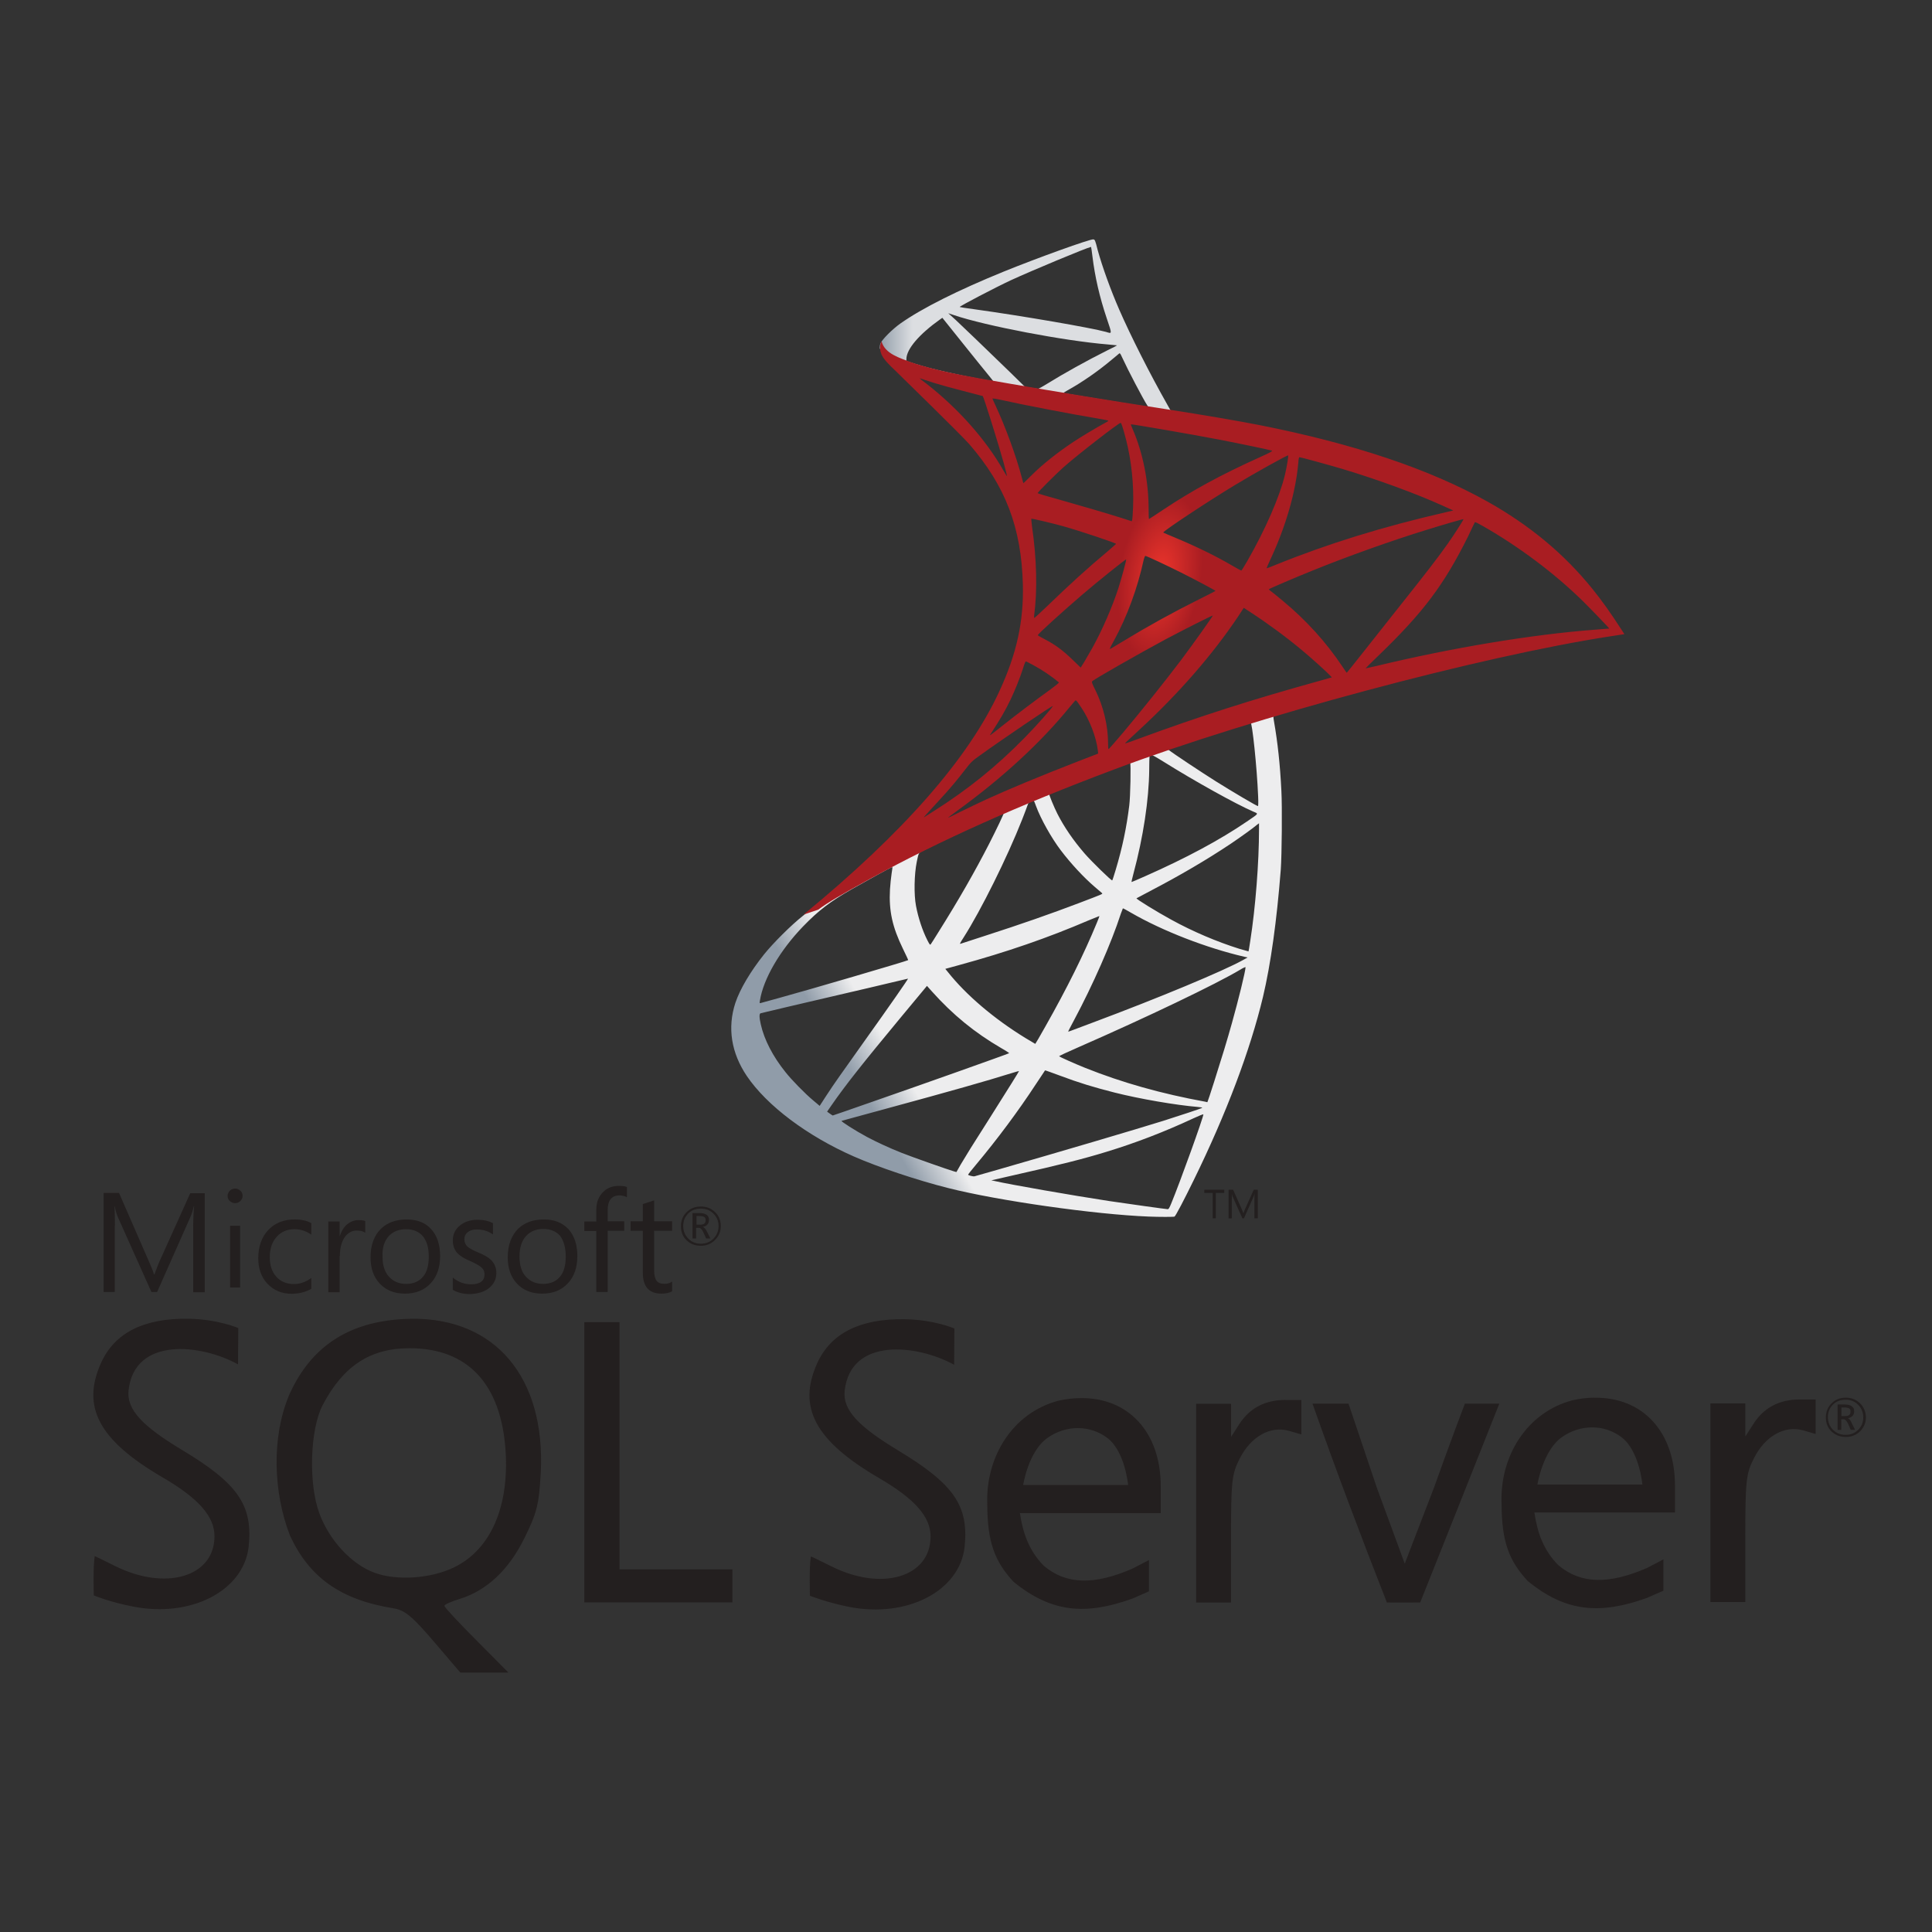
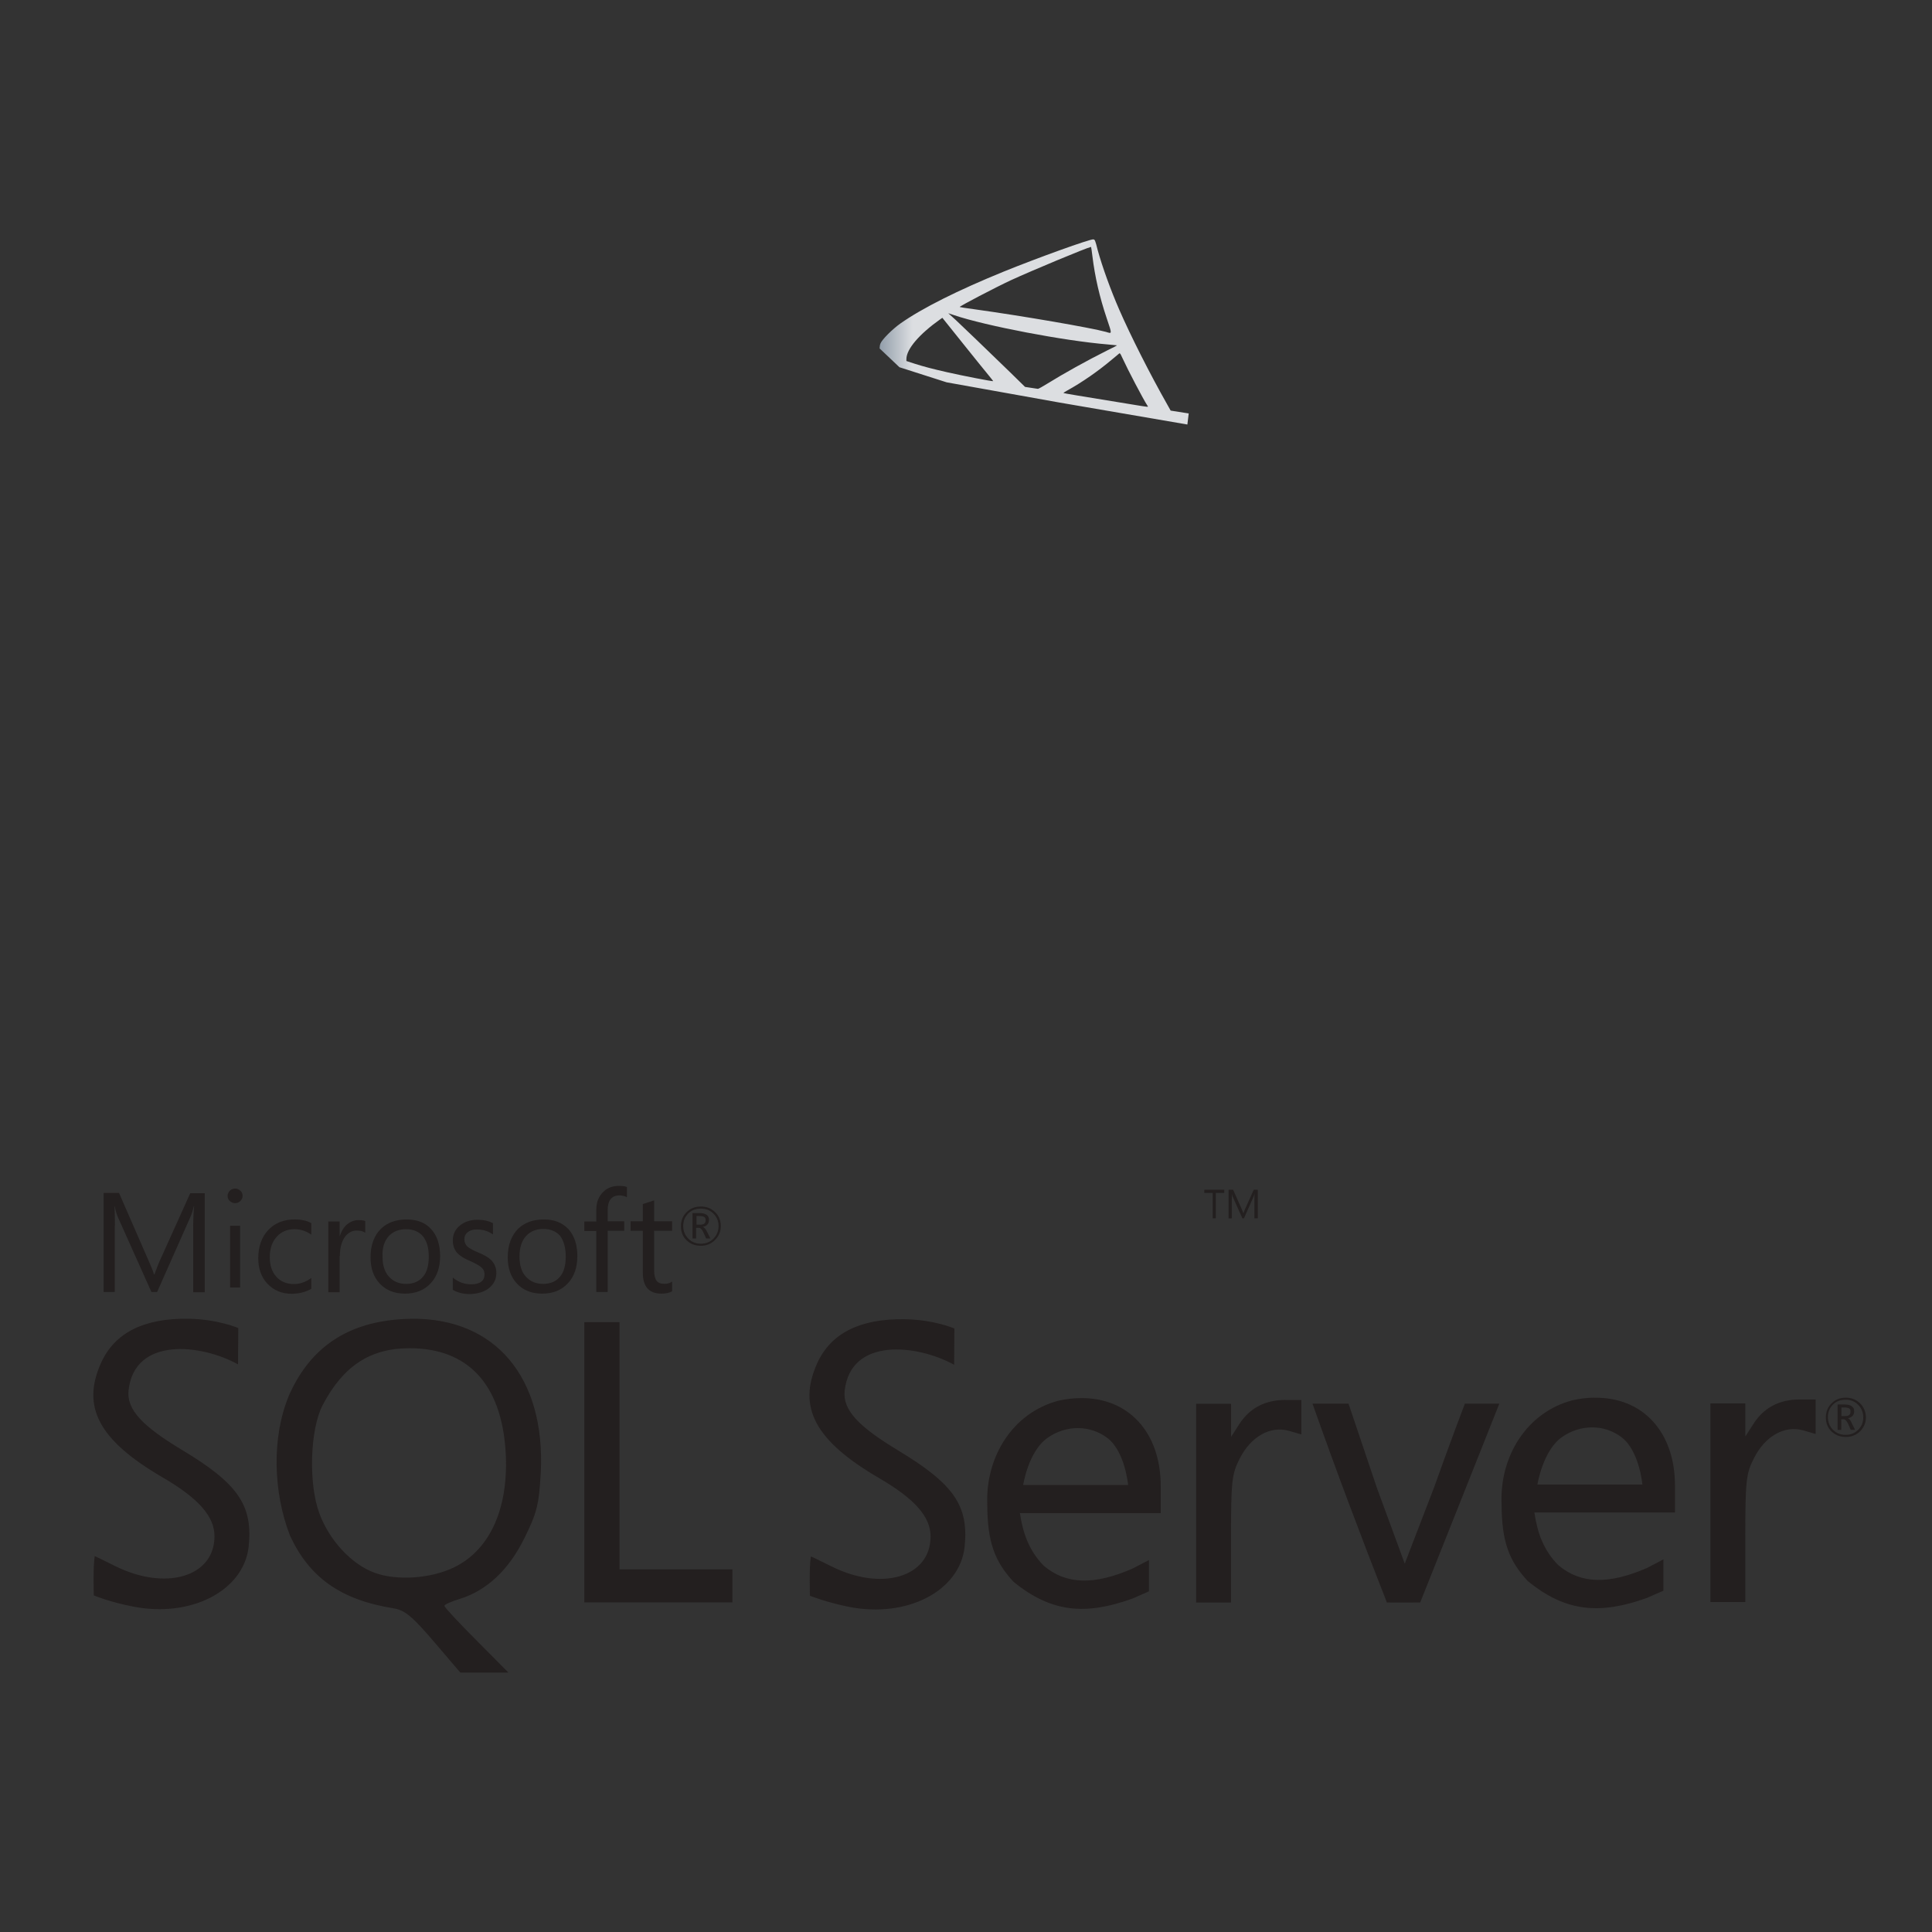
<svg xmlns="http://www.w3.org/2000/svg" version="1.1" id="Layer_1" x="0px" y="0px" viewBox="0 0 100 100" style="enable-background:new 0 0 100 100;" xml:space="preserve">
  <rect x="0" y="0" width="100" height="100" fill="#333333" stroke="none" />
  <style type="text/css">
	.st0{fill:url(#SVGID_1_);}
	.st1{fill:url(#SVGID_00000116950495809524386540000013636566501128718014_);}
	.st2{fill:url(#SVGID_00000093893834236744854700000004181733182409114007_);}
	.st3{fill:#231F1F;}
</style>
  <g transform="matrix(.569 0 0 .569 199.451 -82.735)">
    <linearGradient id="SVGID_1_" gradientUnits="userSpaceOnUse" x1="-20848.951" y1="-15202.132" x2="-20752.531" y2="-15259.104" gradientTransform="matrix(0.038 0 0 0.038 521.65 824.992)">
      <stop offset="0" style="stop-color:#909CA9" />
      <stop offset="1" style="stop-color:#EDEDEE" />
    </linearGradient>
-     <path class="st0" d="M-232.717,208.691l-17.808,5.815l-15.492,6.838l-4.334,1.144   c-1.104,1.05-2.261,2.113-3.513,3.19c-1.373,1.184-2.652,2.261-3.634,3.042   c-1.09,0.862-2.705,2.477-3.526,3.499c-1.225,1.534-2.194,3.163-2.611,4.415c-0.74,2.261-0.377,4.55,1.05,6.663   c1.831,2.692,5.478,5.438,9.732,7.309c2.167,0.956,5.815,2.181,8.561,2.867   c4.563,1.158,13.393,2.409,18.252,2.598c0.982,0.04,2.302,0.04,2.355,0c0.108-0.068,0.862-1.508,1.737-3.298   c2.988-6.098,5.142-11.818,6.313-16.704c0.7-2.961,1.252-6.905,1.615-11.575c0.094-1.306,0.135-5.68,0.054-7.161   c-0.121-2.423-0.337-4.388-0.673-6.313c-0.054-0.283-0.068-0.538-0.041-0.552   c0.054-0.04,0.215-0.094,2.409-0.727l-0.444-1.05v-0h0L-232.717,208.691z M-236.782,211.074   c0.162,0,0.592,4.132,0.7,6.744c0.027,0.552,0.013,0.915-0.013,0.915c-0.108,0-2.275-1.279-3.822-2.248   c-1.346-0.848-3.903-2.544-4.307-2.867c-0.135-0.094-0.121-0.108,0.982-0.485   C-241.372,212.5-236.93,211.074-236.782,211.074z M-245.854,214.062c0.121,0,0.431,0.175,1.171,0.633   c2.773,1.736,6.542,3.836,8.157,4.536c0.498,0.215,0.552,0.134-0.592,0.915c-2.45,1.669-5.505,3.311-9.247,4.967   c-0.659,0.296-1.211,0.525-1.225,0.525c-0.027,0,0.054-0.336,0.161-0.74c0.902-3.352,1.413-6.744,1.44-9.463   c0.013-1.346,0.013-1.346,0.135-1.386C-245.881,214.062-245.868,214.062-245.854,214.062L-245.854,214.062z    M-247.725,214.775c0.081,0.081,0.027,3.096-0.081,3.917c-0.242,1.965-0.619,3.796-1.238,5.855   c-0.148,0.498-0.283,0.915-0.309,0.942c-0.054,0.067-1.898-1.736-2.504-2.436c-1.05-1.212-1.871-2.423-2.477-3.607   c-0.31-0.606-0.794-1.79-0.754-1.831C-254.873,217.467-247.779,214.721-247.725,214.775L-247.725,214.775z    M-256.528,218.234c0.013,0,0.027,0,0.041,0.013c0.027,0.027,0.121,0.242,0.202,0.485   c0.431,1.171,1.399,2.894,2.234,3.998c0.915,1.212,2.113,2.503,3.109,3.352c0.323,0.269,0.619,0.525,0.659,0.565   c0.081,0.081,0.108,0.067-2.086,0.902c-2.544,0.969-5.317,1.938-8.493,2.961   c-0.759,0.245-1.517,0.491-2.274,0.74c-0.121,0.041-0.081-0.027,0.269-0.579   c1.575-2.463,3.971-7.295,5.317-10.714c0.229-0.592,0.458-1.184,0.498-1.319c0.054-0.189,0.121-0.256,0.296-0.35   C-256.663,218.262-256.569,218.234-256.528,218.234L-256.528,218.234z M-259.22,219.352   c0.04,0.027-0.646,1.467-1.319,2.786c-1.306,2.544-2.732,5.048-4.644,8.09   c-0.323,0.525-0.632,1.01-0.673,1.063c-0.067,0.094-0.094,0.067-0.31-0.35   c-0.458-0.902-0.835-2.059-1.036-3.123c-0.202-1.05-0.162-2.88,0.067-4.011c0.175-0.835,0.162-0.821,0.565-1.023   C-264.847,221.909-259.274,219.298-259.22,219.352L-259.22,219.352z M-236.001,220.294v0.565   c0,3.002-0.323,7.12-0.794,10.122c-0.081,0.525-0.148,0.955-0.162,0.969c0,0-0.39-0.108-0.848-0.242   c-2.019-0.633-4.213-1.561-6.192-2.651c-1.306-0.713-3.204-1.885-3.15-1.938   c0.013-0.013,0.579-0.309,1.238-0.659c2.639-1.373,5.169-2.853,7.363-4.321c0.821-0.552,2.059-1.44,2.329-1.683   L-236.001,220.294L-236.001,220.294z M-269.383,224.278c0.054,0,0.04,0.108-0.04,0.592   c-0.054,0.35-0.121,0.996-0.148,1.44c-0.108,1.965,0.215,3.419,1.184,5.411c0.269,0.552,0.485,1.01,0.471,1.023   c-0.094,0.081-9.005,2.692-11.805,3.459c-0.835,0.229-1.561,0.431-1.615,0.444   c-0.094,0.027-0.108,0.014-0.067-0.215c0.309-1.978,1.817-4.563,3.917-6.744c1.4-1.454,2.517-2.301,4.428-3.392   c1.373-0.78,3.486-1.951,3.648-2.005C-269.409,224.278-269.396,224.278-269.383,224.278L-269.383,224.278z    M-248.385,228.033c0.013-0.013,0.336,0.162,0.727,0.39c2.881,1.669,6.892,3.217,10.31,4.011l0.31,0.067   l-0.431,0.242c-1.79,0.996-7.672,3.446-13.689,5.694c-0.875,0.323-1.736,0.646-1.898,0.713   c-0.162,0.067-0.31,0.108-0.31,0.094c0-0.014,0.242-0.485,0.552-1.063c1.683-3.15,3.379-6.986,4.24-9.651   C-248.466,228.276-248.399,228.047-248.385,228.033L-248.385,228.033z M-250.525,228.733   c0.014,0.014-0.094,0.296-0.229,0.619c-1.171,2.84-2.706,5.936-4.671,9.409c-0.498,0.888-0.915,1.602-0.929,1.602   c-0.013,0-0.417-0.242-0.902-0.538c-2.854-1.75-5.384-3.903-7.04-5.99l-0.242-0.296l1.225-0.337   c4.388-1.198,8.116-2.49,11.818-4.078C-250.969,228.908-250.538,228.733-250.525,228.733z M-237.226,233.377   C-237.226,233.377-237.213,233.391-237.226,233.377c0.013,0.31-0.673,3.082-1.238,5.088   c-0.471,1.683-0.875,3.002-1.615,5.33c-0.323,1.023-0.606,1.871-0.619,1.871c-0.013,0-0.094-0.013-0.175-0.04   c-3.998-0.727-7.578-1.736-10.943-3.082c-0.942-0.377-2.288-0.983-2.369-1.05c-0.027-0.027,0.781-0.404,1.804-0.848   c6.124-2.679,12.477-5.721,14.658-7.026C-237.469,233.458-237.267,233.377-237.226,233.377L-237.226,233.377z    M-267.929,234.427c0.027,0.027-1.683,2.49-4.079,5.842c-0.835,1.171-1.804,2.544-2.167,3.055   c-0.363,0.511-0.915,1.319-1.225,1.804l-0.566,0.875l-0.606-0.511c-0.713-0.592-1.952-1.858-2.503-2.558   c-1.158-1.44-1.938-2.961-2.248-4.347c-0.148-0.646-0.148-0.969-0.014-1.01   c0.202-0.054,3.796-0.902,7.161-1.683c1.871-0.431,4.038-0.942,4.819-1.131   C-268.575,234.575-267.942,234.427-267.929,234.427L-267.929,234.427z M-266.206,235.087l0.431,0.484   c1.938,2.167,3.917,3.769,6.313,5.169c0.431,0.242,0.754,0.458,0.727,0.471c-0.094,0.067-8.318,2.988-12.127,4.307   c-2.14,0.754-3.903,1.359-3.917,1.359c-0.013,0-0.135-0.081-0.269-0.175l-0.242-0.175l0.39-0.565   c1.265-1.831,2.854-3.836,6.313-8.009L-266.206,235.087L-266.206,235.087z M-255.465,242.772   c0.013-0.013,0.606,0.202,1.332,0.471c1.75,0.659,3.136,1.077,4.994,1.548c2.288,0.579,5.599,1.144,7.551,1.306   c0.296,0.027,0.458,0.054,0.404,0.094c-0.094,0.054-2.073,0.713-3.526,1.171   c-2.315,0.727-9.382,2.813-15.143,4.469c-1.063,0.309-1.979,0.565-2.033,0.579   c-0.134,0.027-0.579-0.094-0.579-0.148c0-0.027,0.323-0.444,0.713-0.902c1.938-2.315,3.863-4.899,5.465-7.349   C-255.842,243.337-255.465,242.786-255.465,242.772L-255.465,242.772z M-257.834,242.84   c0.013,0.013-0.942,1.548-2.611,4.186c-0.714,1.117-1.508,2.382-1.79,2.827   c-0.269,0.431-0.673,1.104-0.902,1.481l-0.39,0.687l-0.202-0.054c-0.485-0.135-3.89-1.333-4.792-1.696   c-1.117-0.444-2.275-0.983-3.136-1.44c-1.077-0.579-2.423-1.44-2.315-1.467   c0.027-0.013,1.871-0.512,4.092-1.117c5.896-1.602,9.166-2.531,11.307-3.204   C-258.184,242.92-257.847,242.826-257.834,242.84L-257.834,242.84z M-241.076,246.77h0.013   c0.054,0.135-2.127,6.192-2.921,8.103c-0.175,0.431-0.242,0.539-0.336,0.525c-0.229-0.013-3.392-0.457-5.317-0.74   c-3.351-0.511-8.978-1.494-10.391-1.817l-0.323-0.067l2.005-0.458c4.307-0.969,6.38-1.494,8.48-2.14   c2.652-0.808,5.277-1.817,7.928-3.055C-241.52,246.931-241.17,246.783-241.076,246.77L-241.076,246.77z" />
    <linearGradient id="SVGID_00000174575951736024853130000015167009014092735624_" gradientUnits="userSpaceOnUse" x1="-20845.148" y1="-17089.26" x2="-20767.566" y2="-17089.26" gradientTransform="matrix(0.038 0 0 0.038 521.65 824.992)">
      <stop offset="0" style="stop-color:#939FAB" />
      <stop offset="1" style="stop-color:#DCDEE1" />
    </linearGradient>
    <path style="fill:url(#SVGID_00000174575951736024853130000015167009014092735624_);" d="M-251.077,167.18   c-0.296-0.04-5.075,1.683-8.157,2.934c-4.159,1.696-7.389,3.312-9.382,4.711   c-0.74,0.525-1.669,1.454-1.817,1.817c-0.054,0.135-0.081,0.296-0.081,0.458l1.804,1.71l4.294,1.373   l10.216,1.831l11.683,2.006l0.121-1.01c-0.04,0-0.067-0.013-0.107-0.013l-1.535-0.242l-0.309-0.552   c-1.588-2.8-3.338-6.272-4.361-8.615c-0.794-1.817-1.548-3.917-1.965-5.424   c-0.229-0.915-0.256-0.969-0.404-0.983v-0L-251.077,167.18L-251.077,167.18z M-251.292,167.867h0.014   c0.013,0.013,0.067,0.39,0.121,0.834c0.229,1.885,0.646,3.701,1.306,5.667c0.498,1.481,0.498,1.4-0.081,1.225   c-1.373-0.377-7.524-1.44-11.979-2.059c-0.713-0.094-1.319-0.188-1.319-0.202   c-0.054-0.054,3.217-1.763,4.657-2.436C-256.73,170.047-251.669,167.934-251.292,167.867z M-264.268,173.897   l0.525,0.175c2.853,0.969,10.027,2.342,13.985,2.665c0.444,0.04,0.821,0.081,0.834,0.081   c0.013,0.013-0.363,0.215-0.848,0.444c-1.911,0.956-4.011,2.127-5.465,3.029c-0.431,0.269-0.821,0.485-0.875,0.485   c-0.054,0-0.336-0.054-0.633-0.094l-0.538-0.081l-1.346-1.319c-2.369-2.301-4.227-4.078-4.94-4.751   L-264.268,173.897z M-264.806,174.314l1.898,2.369c1.036,1.306,2.086,2.584,2.315,2.867   c0.229,0.283,0.417,0.512,0.404,0.525c-0.054,0.04-2.746-0.485-4.173-0.808   c-1.467-0.337-2.073-0.498-2.975-0.781l-0.74-0.242v-0.189c0.013-0.902,1.158-2.248,3.096-3.621   C-264.981,174.435-264.806,174.314-264.806,174.314z M-248.681,177.545c0.054,0,0.121,0.121,0.282,0.484   c0.458,1.009,1.885,3.728,2.234,4.253c0.108,0.175,0.296,0.189-1.601-0.121c-4.563-0.741-6.03-0.983-6.03-1.009   c0-0.013,0.135-0.108,0.31-0.202c1.413-0.78,2.84-1.777,4.105-2.84c0.31-0.256,0.592-0.498,0.646-0.538   C-248.721,177.545-248.694,177.531-248.681,177.545z" />
    <radialGradient id="SVGID_00000159459552827491770670000008668337892777130113_" cx="-3497.619" cy="-12009.111" r="103.005" gradientTransform="matrix(-0.036 -0.005 0.011 -0.073 -238.822 -696.288)" gradientUnits="userSpaceOnUse">
      <stop offset="0" style="stop-color:#EE352C" />
      <stop offset="1" style="stop-color:#A91D22" />
    </radialGradient>
-     <path style="fill:url(#SVGID_00000159459552827491770670000008668337892777130113_);" d="M-270.338,176.454   c0,0-0.296,0.471-0.013,1.171c0.175,0.431,0.687,0.955,1.265,1.494c0,0,5.99,5.842,6.717,6.676   c3.311,3.822,4.751,7.591,4.886,12.787c0.081,3.338-0.552,6.272-2.127,9.678   c-2.8,6.111-8.709,12.854-17.821,20.338l1.333-0.444c0.861-0.646,2.033-1.332,4.778-2.84   c6.34-3.473,13.473-6.663,22.223-9.947c12.598-4.738,33.314-10.284,45.104-12.087l1.225-0.189l-0.189-0.296   c-1.077-1.669-1.817-2.705-2.706-3.809c-2.584-3.204-5.72-5.801-9.556-7.955   c-5.276-2.948-12.101-5.249-20.742-6.959c-1.629-0.323-5.209-0.942-8.116-1.387   c-6.165-0.955-10.149-1.615-14.537-2.369c-1.575-0.269-3.93-0.673-5.492-1.009   c-0.808-0.175-2.355-0.538-3.567-0.956C-268.642,177.975-270.042,177.598-270.338,176.454L-270.338,176.454z    M-266.865,179.819c0.013-0.013,0.229,0.067,0.511,0.162c0.511,0.175,1.171,0.377,1.952,0.592   c0.591,0.163,1.183,0.32,1.777,0.471c0.808,0.202,1.48,0.39,1.494,0.39c0.094,0.094,1.454,4.442,1.912,6.111   c0.175,0.633,0.31,1.171,0.296,1.171c-0.014,0.014-0.162-0.215-0.337-0.525c-1.575-2.773-4.065-5.586-6.946-7.847   C-266.583,180.075-266.865,179.833-266.865,179.819z M-260.243,181.65c0.067,0,0.363,0.04,0.727,0.121   c2.288,0.511,6.394,1.292,9.018,1.736c0.444,0.067,0.794,0.148,0.794,0.175c0,0.027-0.162,0.121-0.364,0.229   c-0.444,0.229-2.234,1.292-2.826,1.696c-1.494,0.996-2.84,2.073-3.809,3.042c-0.39,0.39-0.727,0.713-0.727,0.713   s-0.081-0.229-0.148-0.512c-0.484-1.871-1.494-4.644-2.409-6.595c-0.148-0.309-0.269-0.592-0.269-0.619   C-260.257,181.663-260.257,181.65-260.243,181.65L-260.243,181.65z M-248.587,183.871   c0.081,0.027,0.215,0.484,0.484,1.494c0.498,1.952,0.727,4.132,0.646,6.165c-0.027,0.565-0.054,1.09-0.081,1.158   l-0.04,0.134l-0.7-0.229c-1.44-0.458-3.782-1.144-5.788-1.71c-1.144-0.31-2.073-0.592-2.073-0.619   c0-0.081,1.669-1.75,2.382-2.382C-252.396,186.684-248.708,183.83-248.587,183.871L-248.587,183.871z    M-247.658,184.005c0.041-0.04,5.573,0.915,8.09,1.4c1.871,0.363,4.59,0.929,4.751,0.996   c0.081,0.027-0.202,0.188-1.104,0.592c-3.553,1.602-6.192,3.042-8.816,4.792   c-0.686,0.458-1.265,0.835-1.279,0.835c-0.013,0-0.027-0.39-0.027-0.861c0-2.557-0.511-5.142-1.454-7.322   C-247.591,184.221-247.672,184.019-247.658,184.005z M-233.35,186.832c0.041,0.04-0.135,1.131-0.296,1.777   c-0.484,2.006-1.79,4.981-3.392,7.78c-0.283,0.498-0.539,0.902-0.566,0.915c-0.027,0.013-0.39-0.189-0.807-0.431   c-1.561-0.915-3.338-1.777-5.276-2.584c-0.538-0.229-1.009-0.417-1.023-0.444   c-0.094-0.081,4.24-2.948,6.528-4.321C-236.365,188.42-233.404,186.778-233.35,186.832z M-232.327,186.994   c0.121,0,2.571,0.673,3.849,1.05c3.163,0.942,6.797,2.275,9.166,3.352l0.982,0.444l-0.686,0.161   c-5.788,1.332-10.741,2.867-15.52,4.805c-0.39,0.162-0.74,0.296-0.767,0.296c-0.027,0,0.108-0.309,0.282-0.687   c1.44-3.055,2.369-6.245,2.598-8.964C-232.408,187.195-232.368,186.994-232.327,186.994L-232.327,186.994z    M-256.717,192.593c0.04-0.041,1.911,0.404,2.921,0.686c1.534,0.431,4.792,1.521,4.792,1.602   c0,0.013-0.363,0.323-0.794,0.7c-1.763,1.467-3.459,3.015-5.492,4.98c-0.606,0.579-1.117,1.05-1.144,1.05   c-0.027,0-0.04-0.081-0.027-0.189c0.309-2.261,0.242-5.169-0.188-8.116   C-256.69,192.929-256.73,192.606-256.717,192.593z M-217.4,192.633c0.027,0.027-0.862,1.427-1.427,2.221   c-0.807,1.157-1.992,2.692-4.671,6.057c-1.413,1.777-3.002,3.782-3.526,4.455   c-0.539,0.673-0.983,1.238-0.996,1.238c-0.013,0-0.188-0.242-0.377-0.538c-1.508-2.261-3.311-4.24-5.452-6.017   c-0.404-0.337-0.848-0.7-0.996-0.808c-0.148-0.108-0.269-0.215-0.269-0.229c0-0.04,2.288-1.023,4.025-1.723   c3.042-1.238,7.187-2.719,10.297-3.675C-219.163,193.105-217.427,192.606-217.4,192.633L-217.4,192.633z    M-216.363,192.903c0.054-0.013,0.377,0.148,0.767,0.377c3.271,1.871,6.474,4.28,9.005,6.757   c0.713,0.7,2.477,2.531,2.45,2.544c0,0-0.619,0.054-1.346,0.108c-5.667,0.431-12.921,1.629-19.894,3.311   c-0.471,0.108-0.888,0.202-0.915,0.202c-0.027,0,0.498-0.525,1.158-1.157c4.092-3.944,5.963-6.434,8.17-10.876   C-216.66,193.508-216.39,192.943-216.363,192.903C-216.377,192.903-216.377,192.903-216.363,192.903   L-216.363,192.903z M-246.339,195.972c0.189,0.04,1.938,0.862,3.257,1.521c1.211,0.606,3.029,1.575,3.123,1.655   c0.013,0.013-0.633,0.35-1.427,0.74c-2.531,1.265-4.698,2.463-6.959,3.836c-0.646,0.39-1.184,0.714-1.198,0.714   c-0.054,0-0.041-0.054,0.323-0.714c1.212-2.207,2.18-4.846,2.732-7.416   C-246.433,196.106-246.379,195.972-246.339,195.972L-246.339,195.972z M-248.089,196.294   c0.041,0.041-0.417,1.696-0.7,2.598c-0.552,1.71-1.481,3.849-2.382,5.465   c-0.216,0.377-0.539,0.929-0.714,1.238l-0.336,0.538l-0.754-0.727c-0.875-0.848-1.588-1.373-2.503-1.844   c-0.364-0.188-0.646-0.35-0.646-0.377c0-0.108,2.302-2.194,4.065-3.701   C-250.794,198.394-248.129,196.254-248.089,196.294L-248.089,196.294z M-237.388,200.696l0.66,0.431   c1.507,0.983,3.284,2.288,4.644,3.432c0.767,0.632,2.248,1.965,2.544,2.288l0.161,0.175l-1.09,0.309   c-6.165,1.709-10.93,3.23-16.489,5.276c-0.619,0.229-1.144,0.417-1.185,0.417c-0.081,0-0.148,0.067,1.238-1.212   c3.554-3.271,6.703-6.878,9.045-10.391L-237.388,200.696L-237.388,200.696z M-240.201,201.396   c0.027,0.027-1.817,2.625-2.921,4.092c-1.319,1.75-3.661,4.684-5.276,6.595c-0.673,0.794-1.252,1.454-1.279,1.467   c-0.041,0.013-0.054-0.188-0.054-0.498c0-1.629-0.417-3.365-1.144-4.846c-0.31-0.619-0.363-0.767-0.296-0.835   c0.256-0.229,4.173-2.463,6.649-3.796C-242.853,202.688-240.242,201.369-240.201,201.396L-240.201,201.396z    M-257.215,205.569c0.041,0,0.35,0.161,0.7,0.35c0.861,0.471,1.629,0.996,2.315,1.561   c0.027,0.027-0.323,0.31-0.781,0.646c-1.279,0.915-3.217,2.382-4.347,3.284   c-1.185,0.942-1.225,0.969-1.09,0.767c0.888-1.359,1.332-2.127,1.804-3.109   c0.417-0.875,0.834-1.911,1.131-2.813C-257.376,205.865-257.242,205.569-257.215,205.569L-257.215,205.569z    M-252.679,209.122c0.067-0.013,0.148,0.108,0.511,0.646c0.767,1.144,1.359,2.679,1.508,3.917l0.027,0.269   l-1.844,0.713c-3.298,1.279-6.34,2.544-8.399,3.486c-0.579,0.269-1.588,0.754-2.248,1.077   c-0.66,0.336-1.198,0.592-1.198,0.579c0-0.013,0.417-0.323,0.929-0.7c4.025-2.921,7.511-6.124,10.122-9.328   c0.283-0.337,0.539-0.646,0.565-0.66L-252.679,209.122L-252.679,209.122z M-254.765,209.633   c0.054,0.054-1.48,1.79-2.53,2.853c-2.598,2.652-5.169,4.725-8.359,6.744   c-0.404,0.256-0.767,0.484-0.808,0.511c-0.094,0.054,0.027-0.081,1.427-1.602   c0.888-0.956,1.561-1.763,2.329-2.759c0.511-0.659,0.606-0.754,1.346-1.279   C-259.382,212.675-254.819,209.579-254.765,209.633z" />
  </g>
  <path class="st3" d="M21.325,68.259c-0.141,0-0.283,0.013-0.423,0.013c-2.854,0.152-4.778,1.408-5.904,3.86  c-0.963,2.218-0.857,5.117,0.011,7.349c1.01,2.181,2.641,3.331,5.364,3.766c0.576,0.094,0.963,0.411,2.078,1.714  l1.373,1.609h2.49l-1.656-1.669c-0.915-0.915-1.656-1.712-1.656-1.782c0-0.07,0.35-0.223,0.774-0.353  c1.397-0.423,2.558-1.502,3.369-3.156c0.657-1.328,0.751-1.739,0.845-3.392c0.246-4.92-2.348-7.995-6.667-7.96  L21.325,68.259L21.325,68.259z M23.508,81.124c-1.211,0.587-2.97,0.704-4.119,0.283  c-1.187-0.436-2.337-1.669-2.854-3.065c-0.575-1.526-0.493-4.342,0.164-5.61c1.057-2.019,2.454-2.948,4.496-2.948  c3.029,0,4.751,1.855,4.976,5.341c0.178,2.91-0.797,5.093-2.663,5.998L23.508,81.124z M66.524,72.461  c-1.044,0-1.844,0.423-2.382,1.256l-0.423,0.66v-1.715h-1.808v10.284h1.806v-3.287c0-3.006,0.037-3.357,0.458-4.179  c0.579-1.128,1.575-1.69,2.537-1.421l0.646,0.188v-1.782h-0.835V72.461L66.524,72.461z M55.904,72.367  c-0.354,0-0.73,0.047-1.104,0.129c-2.419,0.632-3.782,2.948-3.699,5.33c0,1.995,0.388,2.992,1.35,4.038  c1.972,1.618,3.755,1.747,6.162,0.879c0.411-0.175,0.857-0.377,0.857-0.377v-1.618l-0.857,0.444  c-1.948,0.848-3.415,0.848-4.59-0.151c-0.75-0.763-1.079-1.679-1.232-2.723h7.289v-1.387  c0-2.827-1.701-4.611-4.178-4.566H55.904L55.904,72.367z M52.956,76.876c0,0,0.269-1.763,1.268-2.455  c0.481-0.339,1.032-0.503,1.572-0.503c0.541,0,1.081,0.175,1.526,0.515c0.915,0.704,1.069,2.43,1.069,2.43  H52.956L52.956,76.876L52.956,76.876L52.956,76.876z M9.376,75.022c-1.96-1.187-2.829-2.043-2.723-3.053  c0.304-2.793,3.755-2.407,5.667-1.35l0.014-1.879c0,0-1.057-0.458-2.571-0.482c-2.323-0.035-3.825,0.727-4.529,2.277  c-1.034,2.288-0.118,4.014,3.19,5.939c1.857,1.081,2.678,2.019,2.678,3.042c0,2.113-2.548,2.851-5.177,1.525  c-0.541-0.269-0.999-0.494-1.023-0.494c-0.094,0.599-0.046,2.033-0.046,2.033s0.808,0.339,2.019,0.573  c3.004,0.599,5.738-0.81,5.996-3.098c0.225-2.148-0.552-3.275-3.496-5.034C9.376,75.02,9.376,75.022,9.376,75.022z   M82.522,72.343c-0.353,0-0.727,0.048-1.117,0.131c-2.416,0.633-3.777,2.948-3.684,5.33  c0,1.992,0.386,2.98,1.349,4.024c1.972,1.619,3.756,1.75,6.174,0.88c0.409-0.175,0.855-0.374,0.855-0.374V80.714  l-0.856,0.447c-1.952,0.845-3.419,0.845-4.59-0.153c-0.754-0.762-1.081-1.666-1.233-2.723h7.277v-1.386  c0-2.813-1.701-4.599-4.178-4.552L82.522,72.343L82.522,72.343z M79.575,76.852c0,0,0.272-1.761,1.269-2.466  c0.479-0.34,1.031-0.505,1.571-0.505c0.538,0,1.081,0.175,1.526,0.517c0.915,0.704,1.069,2.442,1.069,2.442H79.576  L79.575,76.852L79.575,76.852z M46.441,75.044c-1.96-1.185-2.827-2.043-2.722-3.053  c0.304-2.794,3.756-2.407,5.667-1.35l0.013-1.879c0,0-1.057-0.458-2.571-0.479c-2.323-0.035-3.825,0.727-4.53,2.277  c-1.032,2.288-0.105,4.014,3.193,5.939c1.855,1.08,2.676,2.006,2.676,3.029c0,2.113-2.547,2.863-5.175,1.525  c-0.538-0.269-0.996-0.491-1.023-0.491c-0.094,0.599-0.046,2.033-0.046,2.033s0.798,0.327,2.006,0.573  c3.007,0.6,5.742-0.808,5.999-3.096c0.223-2.138-0.552-3.264-3.486-5.025L46.441,75.044L46.441,75.044z   M93.144,72.437c-1.044,0-1.853,0.424-2.382,1.257l-0.423,0.657v-1.712h-1.808v10.281h1.806V79.633  c0-3.004,0.036-3.357,0.458-4.178c0.579-1.127,1.575-1.69,2.537-1.42l0.646,0.188v-1.786L93.144,72.437  L93.144,72.437z M32.066,74.985v-6.55h-1.822v14.507h7.664v-1.713H32.066L32.066,74.985L32.066,74.985z   M74.212,77.027l-1.502,3.909l-1.444-3.93l-1.467-4.356h-1.865c1.209,3.427,2.524,6.913,3.85,10.293  c0.575,0.013,1.151,0,1.726,0l2.029-5.093l2.066-5.198h-1.783c0,0-0.787,2.065-1.609,4.377L74.212,77.027  L74.212,77.027z M36.265,64.482c0.293,0,0.538-0.094,0.74-0.296c0.199-0.199,0.304-0.433,0.304-0.727  c0-0.293-0.105-0.538-0.304-0.727c-0.202-0.188-0.435-0.283-0.727-0.283c-0.296,0-0.541,0.094-0.74,0.293  c-0.202,0.199-0.293,0.444-0.293,0.727c0,0.296,0.094,0.541,0.293,0.727c0.189,0.188,0.433,0.283,0.727,0.283  L36.265,64.482L36.265,64.482z M35.619,62.813c0.175-0.175,0.388-0.256,0.659-0.256  c0.256,0,0.469,0.081,0.646,0.256c0.175,0.175,0.269,0.388,0.269,0.646c0,0.258-0.094,0.482-0.269,0.657  c-0.178,0.175-0.39,0.258-0.646,0.258c-0.26,0-0.471-0.081-0.646-0.258c-0.175-0.175-0.269-0.398-0.269-0.657  C35.364,63.201,35.444,62.988,35.619,62.813z M36.054,63.553h0.118c0.084,0,0.166,0.081,0.236,0.234l0.141,0.318  h0.222l-0.175-0.353c-0.071-0.141-0.141-0.223-0.223-0.246c0.104-0.024,0.186-0.059,0.245-0.129  c0.059-0.06,0.081-0.143,0.081-0.236c0-0.108-0.034-0.188-0.105-0.248c-0.081-0.067-0.21-0.104-0.377-0.104h-0.374  v1.315h0.188v-0.552L36.054,63.553L36.054,63.553z M36.054,62.942h0.164c0.118,0,0.202,0.024,0.248,0.059  c0.044,0.035,0.057,0.081,0.057,0.164c0,0.152-0.094,0.224-0.269,0.224h-0.202v-0.447H36.054L36.054,62.942z   M5.949,63.436c0-0.458-0.013-0.798-0.024-0.999h0.011c0.047,0.237,0.105,0.413,0.152,0.53l1.75,3.909h0.293  l1.75-3.944c0.047-0.108,0.094-0.269,0.152-0.494h0.013c-0.035,0.39-0.047,0.73-0.047,1v3.45h0.599v-5.128  h-0.751l-1.608,3.567c-0.059,0.141-0.141,0.353-0.246,0.633H7.968c-0.035-0.139-0.117-0.35-0.234-0.609  l-1.572-3.603H5.364v5.128h0.576v-3.438C5.94,63.439,5.949,63.436,5.949,63.436z M11.911,63.446h0.517v3.194h-0.517  V63.446z M12.169,62.275c0.108,0,0.199-0.036,0.269-0.108c0.071-0.07,0.119-0.162,0.119-0.269  c0-0.105-0.035-0.199-0.117-0.269c-0.073-0.071-0.166-0.108-0.272-0.108c-0.105,0-0.199,0.036-0.269,0.108  c-0.071,0.07-0.118,0.164-0.118,0.269c0,0.117,0.036,0.199,0.118,0.269c0.081,0.071,0.164,0.108,0.269,0.108  C12.168,62.275,12.169,62.275,12.169,62.275z M16.113,66.71v-0.563c-0.283,0.211-0.587,0.316-0.902,0.316  c-0.377,0-0.682-0.129-0.906-0.377c-0.222-0.245-0.341-0.586-0.341-1.01c0-0.444,0.118-0.797,0.363-1.066  c0.236-0.258,0.541-0.388,0.915-0.388c0.305,0,0.599,0.094,0.87,0.283v-0.599  c-0.246-0.129-0.528-0.189-0.845-0.189c-0.587,0-1.044,0.189-1.386,0.552c-0.339,0.363-0.514,0.857-0.514,1.454  c0,0.53,0.152,0.976,0.469,1.316c0.33,0.35,0.751,0.528,1.268,0.528C15.503,66.957,15.83,66.874,16.113,66.71z   M17.592,65.007c0-0.421,0.094-0.762,0.269-0.996c0.164-0.211,0.363-0.318,0.599-0.318  c0.199,0,0.341,0.036,0.444,0.118v-0.611c-0.081-0.035-0.198-0.047-0.35-0.047c-0.211,0-0.4,0.071-0.565,0.202  c-0.175,0.139-0.315,0.35-0.397,0.619h-0.013V63.225h-0.586v3.661h0.587v-1.879H17.592z M20.961,66.959  c0.552,0,0.996-0.178,1.326-0.53c0.328-0.35,0.493-0.821,0.493-1.408c0-0.599-0.151-1.056-0.458-1.397  c-0.304-0.34-0.727-0.505-1.279-0.505s-0.996,0.164-1.326,0.482c-0.353,0.35-0.538,0.844-0.538,1.478  c0,0.552,0.151,1.01,0.469,1.35c0.328,0.353,0.763,0.529,1.314,0.529L20.961,66.959L20.961,66.959z   M20.127,63.976c0.224-0.236,0.517-0.353,0.88-0.353c0.377,0,0.66,0.117,0.87,0.353  c0.211,0.246,0.316,0.598,0.316,1.067c0,0.447-0.094,0.798-0.293,1.034c-0.199,0.246-0.493,0.377-0.88,0.377  c-0.377,0-0.669-0.131-0.892-0.377c-0.222-0.248-0.328-0.587-0.328-1.034C19.776,64.599,19.893,64.236,20.127,63.976  z M25.349,66.64c0.223-0.199,0.342-0.444,0.342-0.751c0-0.269-0.094-0.493-0.269-0.669  c-0.143-0.141-0.363-0.269-0.682-0.398c-0.283-0.118-0.458-0.223-0.552-0.306  c-0.094-0.094-0.152-0.211-0.152-0.377c0-0.152,0.059-0.269,0.175-0.363c0.118-0.094,0.269-0.14,0.471-0.14  c0.316,0,0.587,0.083,0.834,0.26v-0.587c-0.237-0.118-0.494-0.175-0.787-0.175c-0.377,0-0.695,0.104-0.929,0.304  c-0.246,0.199-0.363,0.458-0.363,0.762c0,0.269,0.081,0.493,0.234,0.657c0.129,0.14,0.35,0.283,0.657,0.41  c0.293,0.129,0.493,0.246,0.599,0.341c0.105,0.094,0.152,0.211,0.152,0.35c0,0.342-0.234,0.518-0.692,0.518  c-0.353,0-0.669-0.116-0.952-0.35v0.632c0.256,0.154,0.563,0.224,0.902,0.224  c0.435-0.023,0.775-0.129,1.01-0.341L25.349,66.64L25.349,66.64z M28.144,63.119  c-0.552,0-0.996,0.164-1.326,0.482c-0.35,0.35-0.538,0.844-0.538,1.478c0,0.552,0.152,1.01,0.468,1.35  c0.33,0.353,0.763,0.529,1.315,0.529c0.565,0,0.996-0.178,1.326-0.53c0.33-0.35,0.494-0.821,0.494-1.408  c0-0.599-0.153-1.056-0.458-1.397c-0.318-0.341-0.74-0.505-1.279-0.505L28.144,63.119L28.144,63.119z   M29.282,65.043c0,0.447-0.094,0.798-0.293,1.034c-0.199,0.246-0.493,0.377-0.88,0.377  c-0.377,0-0.669-0.131-0.892-0.377c-0.222-0.248-0.328-0.587-0.328-1.034c0-0.471,0.117-0.835,0.353-1.08  c0.222-0.234,0.516-0.353,0.88-0.353c0.363,0,0.655,0.118,0.867,0.353c0.189,0.258,0.293,0.61,0.293,1.08  H29.282L29.282,65.043z M30.868,66.875h0.586v-3.17h0.857v-0.493h-0.857v-0.565c0-0.514,0.199-0.772,0.611-0.772  c0.139,0,0.28,0.035,0.385,0.094v-0.529c-0.105-0.047-0.246-0.058-0.423-0.058c-0.316,0-0.575,0.094-0.786,0.293  c-0.246,0.234-0.377,0.538-0.377,0.95v0.6h-0.619v0.493h0.619v3.158L30.868,66.875z M33.273,65.877  c0,0.716,0.316,1.081,0.963,1.081c0.234,0,0.41-0.038,0.552-0.121V66.333c-0.108,0.081-0.236,0.119-0.377,0.119  c-0.199,0-0.339-0.047-0.421-0.154c-0.084-0.105-0.131-0.283-0.131-0.528v-2.066h0.929v-0.493h-0.929v-1.079  c-0.202,0.07-0.4,0.129-0.587,0.188v0.891h-0.633v0.493h0.633v2.171L33.273,65.877z M96.266,72.626  c-0.199-0.188-0.435-0.283-0.727-0.283c-0.296,0-0.541,0.094-0.74,0.296c-0.199,0.198-0.293,0.444-0.293,0.727  c0,0.293,0.094,0.538,0.292,0.727c0.199,0.188,0.444,0.283,0.74,0.283c0.292,0,0.538-0.094,0.74-0.293  c0.198-0.202,0.303-0.435,0.303-0.727c-0.011-0.296-0.117-0.541-0.316-0.73L96.266,72.626z M96.172,74.012  c-0.175,0.175-0.388,0.256-0.646,0.256c-0.256,0-0.468-0.081-0.646-0.256c-0.175-0.178-0.269-0.4-0.269-0.66  c0-0.256,0.081-0.468,0.259-0.646c0.175-0.175,0.386-0.256,0.657-0.256c0.256,0,0.469,0.081,0.646,0.256  c0.175,0.178,0.269,0.39,0.269,0.646C96.441,73.624,96.361,73.834,96.172,74.012z M95.644,73.413  c0.105-0.024,0.189-0.071,0.246-0.129c0.059-0.061,0.081-0.143,0.081-0.237c0-0.105-0.034-0.189-0.105-0.246  c-0.081-0.067-0.211-0.104-0.377-0.104h-0.374v1.314h0.189v-0.552h0.117c0.081,0,0.162,0.081,0.234,0.234  l0.14,0.316h0.224l-0.175-0.353c-0.061-0.153-0.131-0.224-0.202-0.246L95.644,73.413L95.644,73.413z   M95.515,73.295h-0.202v-0.444h0.166c0.117,0,0.199,0.021,0.246,0.058c0.047,0.035,0.058,0.081,0.058,0.164  c0,0.152-0.094,0.222-0.269,0.222L95.515,73.295L95.515,73.295z M62.768,63.061h0.164v-1.315h0.435v-0.164h-1.034  v0.164h0.435v1.315H62.768z M63.764,62.073c0-0.128,0-0.233-0.009-0.292c0.011,0.07,0.035,0.117,0.046,0.152  l0.505,1.128h0.081l0.506-1.139c0.014-0.035,0.024-0.081,0.047-0.141c-0.011,0.117-0.011,0.211-0.011,0.283v0.996  h0.175v-1.478h-0.211l-0.458,1.02c-0.011,0.036-0.047,0.108-0.07,0.189h-0.013  c-0.009-0.047-0.034-0.094-0.067-0.175l-0.458-1.034h-0.237v1.481h0.166v-0.988L63.764,62.073L63.764,62.073z" />
</svg>